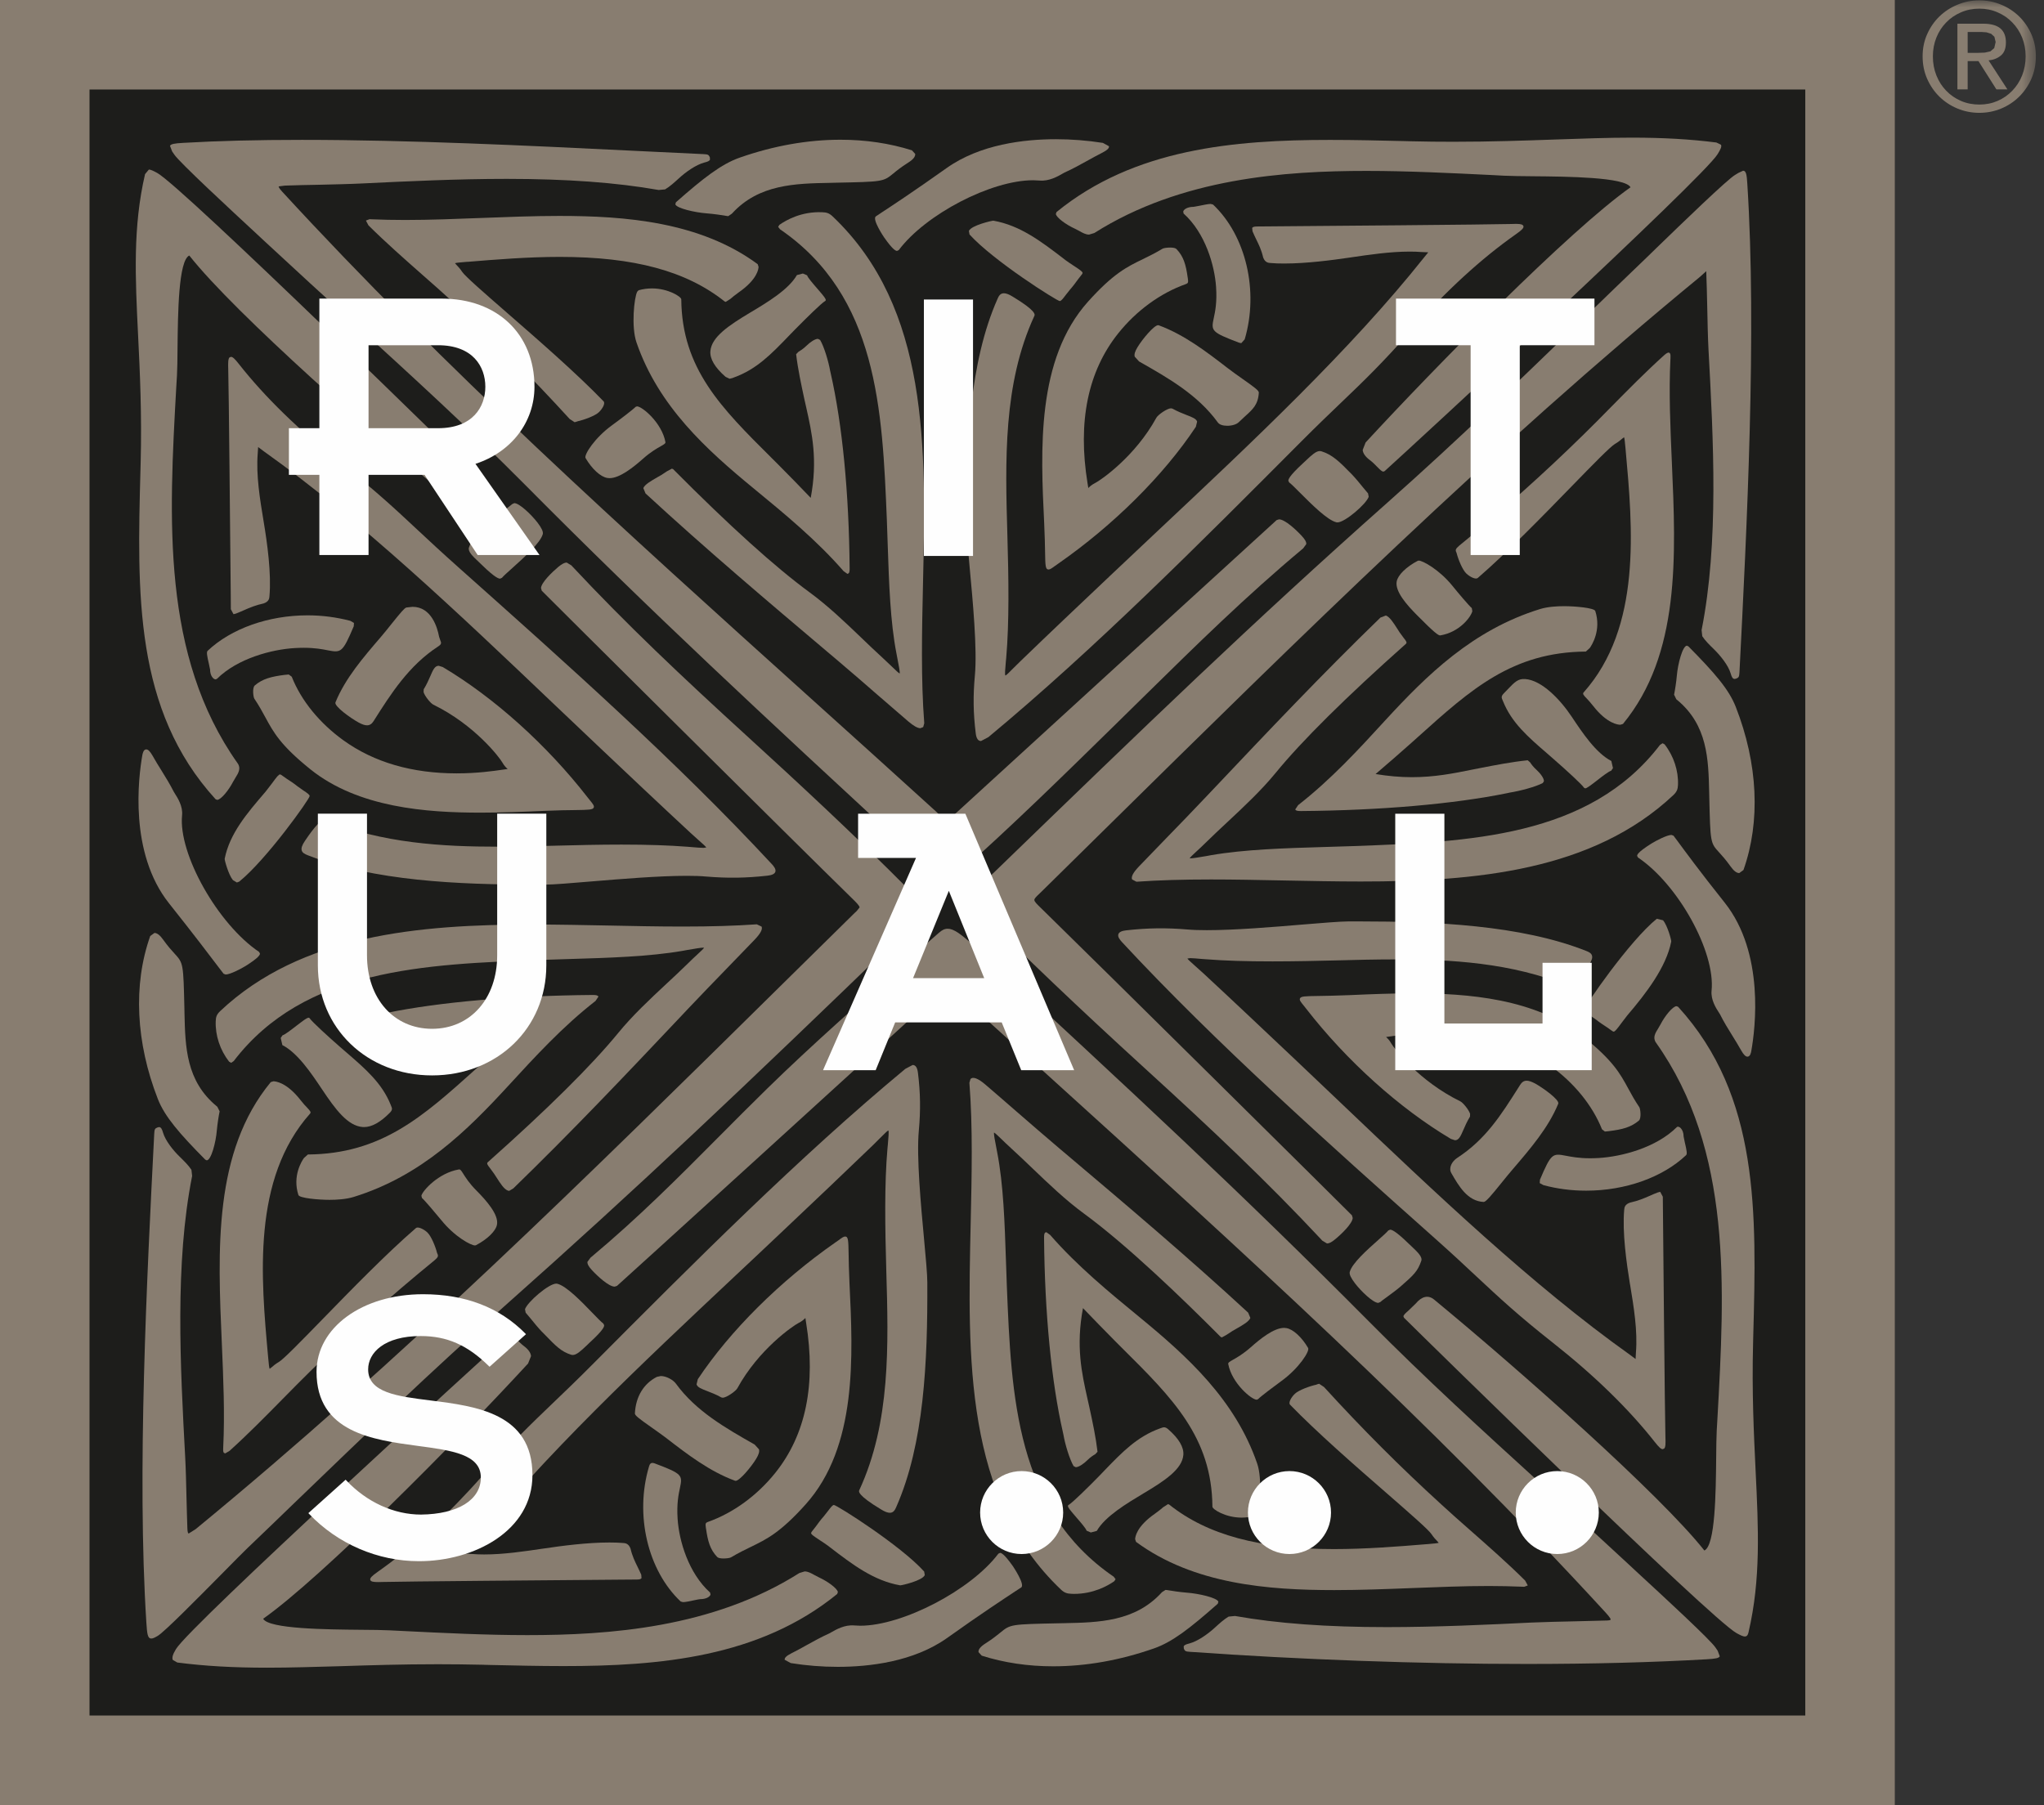
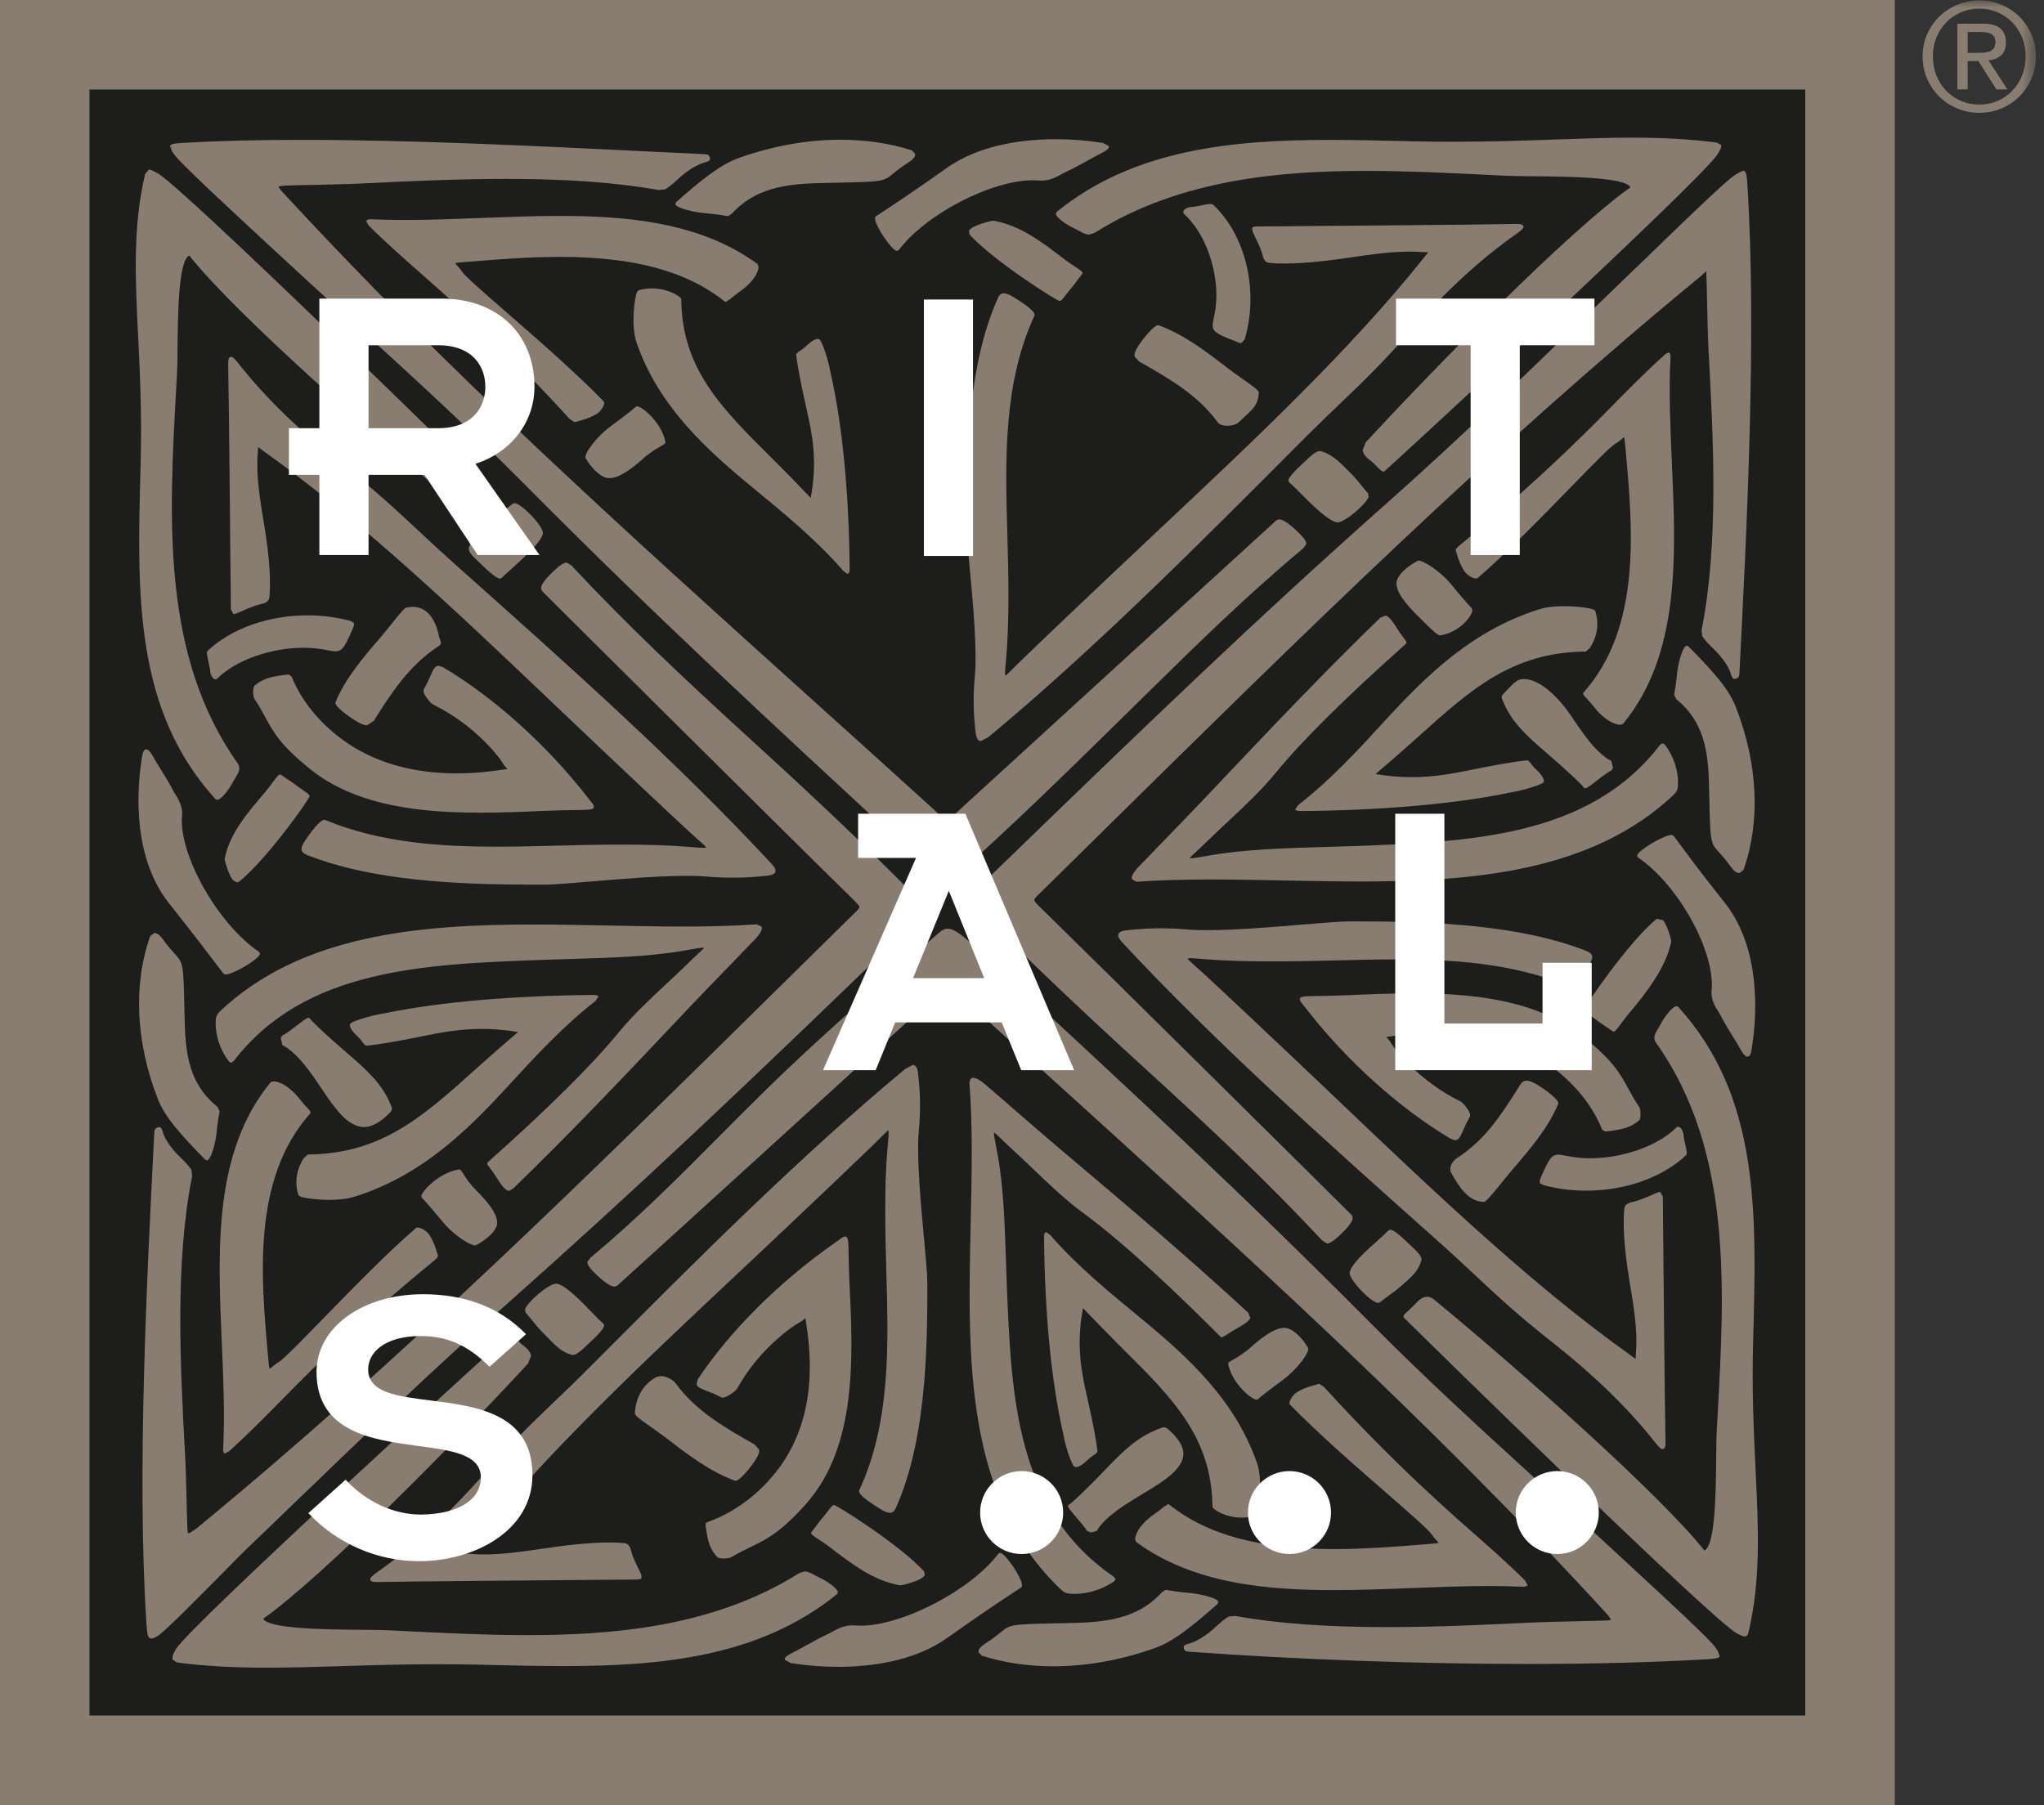
<svg xmlns="http://www.w3.org/2000/svg" xmlns:xlink="http://www.w3.org/1999/xlink" width="137px" height="121px" viewBox="0 0 137 121" version="1.1">
  <rect x="0" y="0" width="137" height="121" fill="#333333" stroke="none" />
  <title>Group 137</title>
  <defs>
    <polygon id="path-1" points="0 121 136.457 121 136.457 0.024 0 0.024" />
  </defs>
  <g id="Page-1" stroke="none" stroke-width="1" fill="none" fill-rule="evenodd">
    <g id="26_Rituals" transform="translate(-281, -138)">
      <g id="Group-137" transform="translate(281, 137.811)">
        <polygon id="Fill-1" fill="#887D70" points="0 121.189 127 121.189 127 0.189 0 0.189" />
        <polygon id="Fill-2" fill="#1D1D1B" points="6 115.189 121 115.189 121 6.189 6 6.189" />
        <g id="Group-136" transform="translate(0, 0.189)">
          <path d="M63.51,58.91 L63.51,58.91 C63.062,58.91 62.532,58.487 61.439,57.474 L61.183,57.242 C51.043,47.862 43.713,41.089 35.167,32.472 C31.336,28.613 27.587,25.196 23.619,21.576 C21.746,19.869 19.809,18.102 17.804,16.237 C17.673,16.113 17.48,15.937 17.241,15.713 C15.539,14.138 11.995,10.857 11.676,10.352 L11.537,10.15 L11.394,9.776 C11.455,9.658 11.655,9.611 12.295,9.576 C14.64,9.44 17.241,9.376 20.239,9.376 C27.447,9.376 35.367,9.76 42.356,10.102 C44.016,10.184 45.618,10.263 47.146,10.331 C47.452,10.344 47.502,10.373 47.578,10.544 L47.586,10.707 C47.549,10.786 47.449,10.836 47.215,10.894 C46.643,11.044 45.955,11.536 45.505,11.952 C45.22,12.212 44.896,12.509 44.577,12.696 L44.148,12.736 C41.324,12.236 37.991,11.991 33.968,11.991 C30.627,11.991 27.242,12.154 24.257,12.299 C23.4,12.341 22.357,12.362 21.351,12.386 C20.579,12.399 19.849,12.415 19.209,12.438 L19.077,12.444 L18.679,12.496 C18.677,12.507 18.666,12.578 18.9,12.833 C29.795,24.688 41.722,35.439 54.349,46.818 C57.102,49.299 59.945,51.858 62.74,54.402 C62.991,54.633 63.117,54.836 63.199,54.97 L63.325,55.125 C63.399,55.125 63.623,54.92 63.858,54.704 C67.601,51.271 85.459,34.957 85.567,34.865 L85.727,34.815 C86.12,34.815 86.863,35.507 87.242,35.915 C87.469,36.16 87.566,36.331 87.553,36.475 L87.343,36.762 L87.279,36.815 C83.475,40 80.24,43.183 76.809,46.555 C76.319,47.034 75.829,47.52 75.326,48.012 L74.662,48.665 C71.422,51.84 67.752,55.443 64.263,58.529 C64.002,58.76 63.776,58.91 63.51,58.91" id="Fill-3" fill="#887D70" />
-           <path d="M48.902,25.39 L48.902,25.39 L48.631,25.261 C47.914,24.635 47.572,24.054 47.614,23.541 C47.69,22.581 48.863,21.805 50.275,20.958 C51.421,20.274 52.851,19.419 53.413,18.44 L53.813,18.335 L54.098,18.456 C54.127,18.596 54.493,19.016 54.788,19.356 C55.238,19.877 55.36,20.032 55.344,20.121 L55.339,20.153 L55.302,20.182 C55.067,20.313 54.106,21.258 53.252,22.123 L52.854,22.533 C51.7,23.73 50.704,24.764 49.179,25.308 L49.1,25.34 L48.902,25.39 Z" id="Fill-5" fill="#887D70" />
          <path d="M40.856,32.053 L40.856,32.053 L40.705,32.04 C40.25,31.964 39.678,31.441 39.248,30.707 C39.125,30.494 39.868,29.341 41.027,28.502 C41.509,28.155 42.468,27.424 42.594,27.279 L42.692,27.24 C43.04,27.24 44.357,28.339 44.599,29.626 C44.62,29.723 44.518,29.783 44.294,29.91 C44.038,30.054 43.609,30.296 43.105,30.746 C42.471,31.306 41.548,32.053 40.856,32.053" id="Fill-7" fill="#887D70" />
          <path d="M56.797,38.47 L56.797,38.47 L56.539,38.284 C54.726,36.203 52.597,34.454 50.54,32.762 C47.362,30.153 44.138,27.246 42.66,22.953 C42.301,21.909 42.502,19.949 42.71,19.552 L42.802,19.458 C43.097,19.373 43.403,19.334 43.706,19.334 C44.778,19.334 45.661,19.886 45.663,20.065 C45.703,24.716 48.343,27.341 51.681,30.663 L52.123,31.103 C52.763,31.739 53.678,32.686 54.339,33.375 C54.821,30.811 54.423,29.035 54.039,27.317 C53.999,27.133 53.957,26.957 53.917,26.778 C53.704,25.784 53.48,24.753 53.361,23.745 L53.512,23.587 C53.633,23.514 53.83,23.395 54.057,23.174 C54.286,22.946 54.623,22.714 54.821,22.714 L54.969,22.79 C55.24,23.245 55.535,24.242 55.646,24.884 L55.683,25.045 C56.455,28.438 56.905,33.067 56.947,38.078 C56.95,38.284 56.931,38.384 56.881,38.434 L56.797,38.47 Z" id="Fill-9" fill="#887D70" />
          <path d="M38.512,28.303 L38.512,28.303 L38.182,28.087 C35.608,25.265 33.111,22.763 30.323,20.217 C29.696,19.641 29.051,19.07 28.366,18.47 C27.141,17.389 25.874,16.274 24.698,15.109 L24.525,14.785 L24.77,14.693 L24.949,14.701 C25.639,14.73 26.35,14.746 27.138,14.746 C28.832,14.746 30.568,14.677 32.247,14.612 C33.967,14.546 35.751,14.475 37.49,14.475 C41.897,14.475 46.919,14.861 50.784,17.708 L50.842,17.884 C50.842,18.015 50.771,18.726 49.511,19.601 C49.266,19.772 49.09,19.92 48.961,20.033 L48.642,20.238 L48.568,20.209 C46.01,18.171 42.501,17.221 37.526,17.221 C35.366,17.221 33.229,17.397 31.343,17.552 L31.285,17.552 C30.863,17.589 30.571,17.613 30.495,17.644 L30.605,17.768 C30.703,17.871 30.84,18.013 30.971,18.215 C31.166,18.512 32.399,19.588 33.959,20.948 C36.056,22.774 38.667,25.046 40.456,26.904 C40.583,27.038 40.39,27.395 40.137,27.635 C39.876,27.885 39.126,28.15 38.707,28.245 L38.633,28.271 L38.512,28.303 Z" id="Fill-11" fill="#887D70" />
-           <path d="M61.688,48.815 C61.499,48.815 61.235,48.662 60.877,48.36 C60.197,47.776 59.52,47.189 58.843,46.603 C57.894,45.777 56.914,44.924 55.966,44.125 L55.463,43.701 C51.469,40.324 47.337,36.831 43.267,33.077 L43.119,32.719 C43.225,32.475 43.594,32.264 44.06,31.993 L44.313,31.849 L44.711,31.588 L45.032,31.417 L45.114,31.446 C48.889,35.25 51.964,38.022 54.253,39.7 C55.492,40.608 56.63,41.697 57.728,42.749 C58.221,43.225 58.69,43.672 59.156,44.096 C59.425,44.343 59.644,44.551 59.818,44.722 C60.028,44.924 60.226,45.119 60.302,45.148 C60.326,45.048 60.244,44.627 60.134,44.062 L60.086,43.809 C59.67,41.681 59.586,39.085 59.501,36.575 C59.483,35.986 59.465,35.402 59.441,34.834 C59.138,27.469 58.827,19.851 52.283,15.371 L52.156,15.208 L52.24,15.072 C52.712,14.74 53.734,14.169 55.102,14.227 C55.391,14.235 55.573,14.28 55.816,14.514 C62.281,20.656 62.07,30.031 61.865,39.103 C61.794,42.27 61.72,45.545 61.949,48.483 L61.878,48.739 L61.688,48.815 Z" id="Fill-13" fill="#887D70" />
          <path d="M48.806,14.491 L48.721,14.478 C48.442,14.425 47.778,14.333 47.378,14.304 C46.59,14.246 45.354,13.967 45.265,13.696 L45.304,13.56 C47.125,11.952 48.35,10.995 49.588,10.564 C51.862,9.769 54.133,9.367 56.338,9.367 C58.022,9.367 59.631,9.606 61.123,10.077 L61.341,10.316 C61.362,10.493 61.207,10.692 60.87,10.903 C60.377,11.216 60.087,11.453 59.879,11.626 C59.194,12.184 59.194,12.184 55.922,12.25 L55.621,12.258 C53.285,12.302 50.866,12.355 49.08,14.296 L49.038,14.336 L48.806,14.491 Z" id="Fill-15" fill="#887D70" />
          <path d="M71.029,20.18 C70.845,20.18 66.558,17.466 64.983,15.717 L64.94,15.48 C65.106,15.104 66.479,14.793 66.579,14.793 C68.371,15.106 69.785,16.187 71.282,17.334 L71.414,17.437 C71.548,17.539 71.74,17.663 71.927,17.789 C72.425,18.113 72.56,18.213 72.562,18.305 L72.525,18.379 L72.257,18.723 C72.101,18.939 71.901,19.21 71.727,19.402 L71.451,19.749 C71.227,20.046 71.129,20.17 71.037,20.18 L71.029,20.18 Z" id="Fill-17" fill="#887D70" />
          <path d="M83.197,23.004 L83.047,22.972 C81.195,22.267 81.166,22.186 81.353,21.323 C81.443,20.905 81.58,20.273 81.508,19.237 C81.411,17.782 80.781,15.615 79.33,14.313 L79.306,14.171 C79.359,14.023 79.598,13.868 79.991,13.866 L80.389,13.795 C80.665,13.739 80.976,13.671 81.15,13.671 L81.306,13.713 C83.511,15.796 84.385,19.51 83.426,22.749 L83.197,23.004 Z" id="Fill-19" fill="#887D70" />
          <path d="M82.257,28.542 C81.959,28.542 81.727,28.463 81.627,28.321 C80.276,26.458 78.279,25.327 76.347,24.231 L76.055,23.91 C76.013,23.749 76.071,23.554 76.245,23.27 C76.587,22.705 77.359,21.8 77.62,21.8 L77.662,21.805 C79.364,22.431 80.845,23.565 82.273,24.667 C82.578,24.904 82.929,25.149 83.266,25.388 C84.091,25.967 84.38,26.185 84.373,26.319 C84.33,27.116 83.969,27.44 83.466,27.892 L83.034,28.297 C82.887,28.447 82.578,28.542 82.257,28.542" id="Fill-21" fill="#887D70" />
-           <path d="M70.279,38.177 L70.279,38.177 C70.065,38.177 70.063,37.904 70.047,37.015 C70.039,36.546 70.026,35.907 69.986,35.052 C69.749,30.165 69.457,24.089 72.927,20.219 C74.626,18.328 75.54,17.886 76.602,17.371 C77.01,17.173 77.429,16.968 77.927,16.668 C78.004,16.626 78.241,16.595 78.425,16.595 C78.646,16.595 78.789,16.629 78.855,16.697 C79.331,17.192 79.484,17.741 79.603,18.586 L79.611,18.628 C79.648,18.92 79.658,18.978 79.474,19.046 C77.777,19.649 76.17,20.819 74.953,22.342 C72.916,24.886 72.223,28.268 72.892,32.39 L72.935,32.651 L72.942,32.717 L72.958,32.701 C73.035,32.624 73.169,32.496 73.401,32.38 C73.764,32.198 76.072,30.623 77.506,28.003 C77.606,27.813 78.225,27.372 78.486,27.372 L78.578,27.39 C78.928,27.587 79.26,27.711 79.526,27.819 C79.919,27.969 80.177,28.071 80.238,28.261 L80.153,28.61 C77.996,31.864 74.634,35.202 70.938,37.778 L70.711,37.938 C70.505,38.088 70.382,38.177 70.279,38.177" id="Fill-23" fill="#887D70" />
          <path d="M89.64,35.02 L89.64,35.02 L89.574,35.012 C88.963,34.868 87.904,33.802 87.126,33.024 C86.813,32.708 86.539,32.435 86.412,32.345 L86.355,32.237 C86.349,32.164 86.339,31.969 87.34,31.048 L87.551,30.851 C87.901,30.52 88.204,30.236 88.462,30.236 L88.557,30.249 C89.297,30.475 89.772,30.94 90.62,31.811 C90.857,32.058 91.144,32.408 91.373,32.692 L91.695,33.076 L91.737,33.303 C91.574,33.787 90.146,35.02 89.64,35.02" id="Fill-25" fill="#887D70" />
          <path d="M60.13,16.818 C60.064,16.818 59.893,16.818 59.261,15.918 C59.253,15.908 58.439,14.706 58.702,14.506 C58.739,14.477 58.853,14.403 59.061,14.266 C59.698,13.848 61.195,12.867 63.442,11.27 C65.695,9.666 68.667,9.332 70.769,9.332 C71.82,9.332 72.882,9.416 73.923,9.579 L74.331,9.805 C74.349,9.934 74.212,10.066 73.901,10.226 C73.512,10.423 73.166,10.615 72.829,10.802 C72.344,11.07 71.886,11.326 71.343,11.57 L71.206,11.647 C70.901,11.823 70.311,12.162 69.673,12.102 L69.241,12.083 C66.424,12.083 62.051,14.358 60.241,16.763 L60.13,16.818 Z" id="Fill-27" fill="#887D70" />
          <path d="M65.753,49.675 C65.561,49.675 65.442,49.507 65.4,49.162 C65.231,47.802 65.216,46.642 65.342,45.28 C65.505,43.52 65.205,40.314 64.986,37.972 C64.873,36.72 64.77,35.639 64.768,35.095 C64.749,29.776 64.986,24.268 66.857,20.041 C66.926,19.88 67.023,19.659 67.284,19.659 C67.434,19.659 67.618,19.725 67.869,19.88 C69.478,20.851 69.365,21.093 69.331,21.172 C67.226,25.728 67.376,30.904 67.521,35.91 C67.605,38.751 67.65,41.71 67.442,44.099 L67.418,44.346 C67.373,44.838 67.339,45.23 67.387,45.282 C67.439,45.28 67.669,45.048 67.908,44.804 C68.053,44.662 68.222,44.488 68.427,44.293 C70.351,42.434 72.377,40.516 74.337,38.662 L74.389,38.612 C75.456,37.599 76.537,36.584 77.619,35.566 C83.974,29.594 90.542,23.426 95.435,17.276 L95.645,17.018 L95.732,16.916 L95.588,16.908 L95.277,16.895 C95.024,16.874 94.758,16.866 94.484,16.866 C93.169,16.866 91.786,17.071 90.45,17.268 C89.288,17.439 87.57,17.665 86.079,17.665 C85.75,17.665 85.439,17.658 85.16,17.631 C85.025,17.623 84.791,17.608 84.664,17.258 C84.546,16.747 84.367,16.387 84.193,16.035 C84.111,15.864 84.029,15.69 83.95,15.503 L83.927,15.277 C83.972,15.211 84.066,15.185 84.251,15.182 C87.952,15.156 100.116,15.053 101.218,15.017 C101.766,14.998 102.056,14.998 102.108,15.156 C102.145,15.274 102.019,15.411 101.613,15.695 C99.273,17.339 96.907,19.509 94.578,22.153 C92.639,24.357 91.37,25.573 89.899,26.98 C89.138,27.708 88.276,28.534 87.231,29.581 C80.42,36.42 73.378,43.494 66.246,49.415 L65.753,49.675 Z" id="Fill-29" fill="#887D70" />
          <path d="M92.726,31.614 L92.726,31.614 C92.623,31.614 92.51,31.501 92.299,31.288 C92.154,31.138 91.991,30.972 91.809,30.838 C91.514,30.615 91.353,30.388 91.335,30.162 L91.53,29.662 C96.204,24.591 105.14,15.487 109.287,12.554 C108.911,11.87 105.048,11.836 102.719,11.815 C101.945,11.807 101.275,11.802 100.804,11.778 L100.021,11.736 C97.252,11.602 94.389,11.457 91.588,11.457 C86.155,11.457 79.168,11.931 73.346,15.621 L72.995,15.726 C72.766,15.726 72.555,15.605 72.332,15.479 L72.042,15.329 C71.465,15.069 70.798,14.585 70.769,14.34 L70.814,14.214 C76.02,9.966 82.707,9.379 89.154,9.379 C90.798,9.379 92.494,9.419 94.133,9.458 L94.623,9.471 C95.553,9.495 96.467,9.503 97.416,9.503 C99.971,9.503 102.171,9.424 104.303,9.35 C106.078,9.29 107.754,9.227 109.377,9.227 C111.503,9.227 113.302,9.332 115.041,9.553 L115.35,9.703 C115.41,9.829 115.326,10.005 115.126,10.331 C114.151,11.933 94.623,29.946 92.808,31.58 L92.726,31.614 Z" id="Fill-31" fill="#887D70" />
          <path d="M10.143,109.839 C9.89,109.839 9.861,109.526 9.809,108.758 C9.174,98.799 9.846,85.615 10.338,75.99 C10.354,75.698 10.38,75.646 10.562,75.577 L10.66,75.554 C10.794,75.554 10.86,75.696 10.926,75.922 C11.084,76.466 11.605,77.116 12.043,77.54 C12.351,77.842 12.641,78.126 12.831,78.418 L12.878,78.829 C11.713,84.694 12.085,91.591 12.412,97.673 C12.456,98.486 12.478,99.475 12.501,100.432 C12.52,101.164 12.536,101.85 12.559,102.45 C12.567,102.695 12.599,102.797 12.651,102.797 L13.115,102.505 C26.82,91.242 39.287,78.944 52.482,65.929 C54.073,64.359 55.669,62.783 57.269,61.213 L57.424,61.068 L57.614,60.831 C57.614,60.721 57.403,60.505 57.053,60.166 C53.646,56.843 36.458,39.761 36.313,39.601 L36.26,39.419 C36.289,39.041 37.003,38.354 37.419,38.004 C37.662,37.804 37.841,37.71 37.983,37.71 L38.305,37.907 L38.36,37.97 C42.017,41.879 45.605,45.27 50.216,49.478 C53.288,52.282 57.292,55.981 61.01,59.734 C61.442,60.174 61.705,60.466 61.7,60.842 C61.697,61.268 61.334,61.775 60.364,62.717 C49.828,72.91 42.823,79.557 33.768,87.598 C28.794,92.018 24.584,96.074 19.712,100.769 C18.695,101.753 17.655,102.758 16.577,103.786 C16.277,104.076 15.655,104.704 14.941,105.43 C13.178,107.211 10.992,109.426 10.557,109.67 C10.362,109.784 10.243,109.839 10.143,109.839" id="Fill-33" fill="#887D70" />
          <path d="M24.405,75.553 L24.405,75.553 L24.318,75.551 C23.303,75.48 22.481,74.367 21.588,73.028 C20.861,71.944 19.96,70.59 18.925,70.058 L18.814,69.577 L18.938,69.401 C19.085,69.369 19.531,69.024 19.889,68.746 C20.534,68.246 20.693,68.154 20.756,68.262 C20.914,68.501 22.07,69.553 22.811,70.198 L23.248,70.576 C24.513,71.671 25.606,72.618 26.186,74.059 L26.215,74.135 C26.286,74.293 26.32,74.396 26.133,74.588 C25.506,75.227 24.924,75.553 24.405,75.553" id="Fill-35" fill="#887D70" />
          <path d="M31.832,83.488 C31.569,83.488 30.478,82.912 29.575,81.789 C29.219,81.352 28.434,80.429 28.281,80.305 L28.244,80.153 C28.326,79.819 29.382,78.63 30.76,78.393 L30.781,78.393 C30.868,78.393 30.926,78.488 31.053,78.688 C31.205,78.93 31.461,79.337 31.938,79.813 C32.589,80.471 33.44,81.421 33.31,82.097 C33.226,82.528 32.67,83.07 31.898,83.475 L31.832,83.488 Z" id="Fill-37" fill="#887D70" />
          <path d="M22.088,80.431 L22.088,80.431 C21.376,80.431 20.072,80.323 20.001,80.108 C19.585,78.822 20.236,77.817 20.37,77.63 L20.636,77.391 C25.566,77.351 28.345,74.85 31.865,71.685 L32.326,71.275 C33.029,70.638 34.036,69.768 34.726,69.181 C33.886,69.039 33.082,68.973 32.286,68.973 C30.777,68.973 29.523,69.22 28.308,69.462 C28.121,69.505 27.929,69.539 27.742,69.578 C26.748,69.773 25.618,69.989 24.533,70.104 L24.372,69.965 C24.293,69.852 24.169,69.662 23.932,69.447 C23.674,69.213 23.424,68.876 23.447,68.689 L23.524,68.573 C24.008,68.321 25.06,68.039 25.739,67.934 L25.897,67.903 C29.478,67.169 34.381,66.743 39.705,66.698 L39.732,66.698 C39.945,66.698 40.074,66.719 40.109,66.811 L39.916,67.098 C37.711,68.815 35.864,70.833 34.073,72.782 C31.309,75.789 28.232,78.843 23.69,80.242 C23.186,80.397 22.541,80.431 22.088,80.431" id="Fill-39" fill="#887D70" />
          <path d="M15.096,97.429 L15.096,97.429 L15.007,97.392 C14.946,97.326 14.954,97.203 14.962,97.016 C15.072,94.78 14.97,92.402 14.87,90.101 C14.59,83.761 14.303,77.206 18.147,72.54 L18.323,72.485 C18.46,72.485 19.209,72.545 20.141,73.742 C20.321,73.976 20.479,74.142 20.597,74.263 C20.771,74.452 20.869,74.555 20.784,74.649 C16.888,79.026 17.488,85.645 17.97,90.958 L17.976,91.016 C18.01,91.408 18.039,91.692 18.073,91.76 L18.21,91.653 C18.318,91.56 18.468,91.429 18.682,91.305 C19.001,91.121 20.141,89.948 21.585,88.467 C23.516,86.484 25.919,84.014 27.882,82.32 C28,82.217 28.375,82.367 28.646,82.62 C28.909,82.872 29.194,83.582 29.291,83.982 L29.318,84.048 C29.386,84.185 29.373,84.279 29.123,84.485 C26.146,86.918 23.498,89.282 20.792,91.926 C20.184,92.523 19.585,93.133 18.948,93.778 C17.804,94.941 16.619,96.145 15.386,97.258 L15.096,97.429 Z" id="Fill-41" fill="#887D70" />
          <path d="M34.129,79.83 L34.129,79.83 L34.034,79.809 C33.776,79.707 33.552,79.354 33.267,78.912 L33.117,78.681 L32.84,78.302 C32.69,78.11 32.598,77.994 32.693,77.91 C36.713,74.335 39.651,71.421 41.429,69.253 C42.391,68.075 43.545,66.996 44.662,65.955 C45.163,65.489 45.634,65.05 46.082,64.611 C46.338,64.353 46.562,64.148 46.741,63.982 C46.949,63.787 47.146,63.608 47.191,63.535 L47.131,63.527 C46.959,63.527 46.591,63.593 46.037,63.687 L45.769,63.737 C43.516,64.129 40.768,64.211 38.11,64.29 C37.488,64.308 36.874,64.326 36.271,64.348 C28.472,64.637 20.405,64.929 15.665,71.129 L15.492,71.247 L15.355,71.168 C14.749,70.392 14.422,69.403 14.459,68.454 C14.469,68.175 14.519,68.004 14.767,67.77 C20.173,62.677 28.03,61.975 35.71,61.975 C37.401,61.975 39.124,62.012 40.789,62.043 C42.336,62.075 44.09,62.112 45.747,62.112 C47.702,62.112 49.283,62.062 50.724,61.962 L51.046,62.114 C51.125,62.293 50.972,62.58 50.582,62.99 C49.973,63.624 49.357,64.258 48.743,64.892 C47.863,65.8 46.957,66.736 46.098,67.643 L45.682,68.085 C42.096,71.881 38.386,75.803 34.403,79.667 L34.129,79.83 Z" id="Fill-43" fill="#887D70" />
          <path d="M13.855,77.783 L13.855,77.783 L13.757,77.736 C12.053,76.015 11.044,74.858 10.582,73.677 C9.099,69.881 8.915,65.999 10.069,62.747 L10.351,62.54 C10.527,62.54 10.725,62.69 10.933,62.987 C11.265,63.45 11.512,63.721 11.697,63.921 C12.29,64.57 12.29,64.57 12.361,67.666 L12.366,67.961 C12.419,70.173 12.469,72.464 14.524,74.156 L14.566,74.19 L14.721,74.5 C14.661,74.766 14.566,75.392 14.534,75.771 C14.469,76.581 14.152,77.783 13.855,77.783" id="Fill-45" fill="#887D70" />
          <path d="M15.876,59.157 L15.876,59.157 L15.612,58.999 C15.317,58.644 15.046,57.655 15.059,57.568 C15.394,55.876 16.547,54.53 17.767,53.109 L17.857,52.996 L18.228,52.515 C18.555,52.068 18.679,51.912 18.776,51.912 L18.848,51.944 L19.203,52.194 C19.438,52.344 19.722,52.533 19.928,52.702 L20.294,52.962 C20.613,53.172 20.744,53.27 20.755,53.359 C20.776,53.533 17.865,57.62 16.031,59.101 L15.876,59.157 Z" id="Fill-47" fill="#887D70" />
          <path d="M14.454,45.542 C14.301,45.542 14.083,45.305 14.08,44.879 L14.001,44.5 C13.867,43.927 13.835,43.709 13.917,43.627 C15.487,42.141 17.99,41.249 20.614,41.249 C21.591,41.249 22.553,41.375 23.478,41.617 L23.726,41.759 L23.71,41.983 C22.959,43.753 22.867,43.764 21.971,43.593 C21.605,43.519 21.107,43.425 20.348,43.425 C20.161,43.425 19.963,43.432 19.76,43.443 C18.217,43.532 15.922,44.135 14.539,45.508 L14.454,45.542 Z" id="Fill-49" fill="#887D70" />
-           <path d="M24.598,48.622 L24.598,48.622 C24.453,48.622 24.274,48.564 24.036,48.433 C23.509,48.146 22.377,47.338 22.485,47.081 C23.146,45.465 24.353,44.066 25.517,42.711 C25.762,42.425 26.023,42.101 26.271,41.788 C26.861,41.054 27.114,40.754 27.237,40.725 L27.651,40.678 C28.918,40.678 29.319,42.08 29.429,42.68 L29.514,42.932 C29.59,43.098 29.595,43.188 29.371,43.332 C27.401,44.613 26.202,46.505 25.043,48.335 C24.919,48.533 24.779,48.622 24.598,48.622" id="Fill-51" fill="#887D70" />
+           <path d="M24.598,48.622 L24.598,48.622 C24.453,48.622 24.274,48.564 24.036,48.433 C23.509,48.146 22.377,47.338 22.485,47.081 C23.146,45.465 24.353,44.066 25.517,42.711 C25.762,42.425 26.023,42.101 26.271,41.788 C26.861,41.054 27.114,40.754 27.237,40.725 L27.651,40.678 C28.918,40.678 29.319,42.08 29.429,42.68 L29.514,42.932 C29.59,43.098 29.595,43.188 29.371,43.332 C27.401,44.613 26.202,46.505 25.043,48.335 " id="Fill-51" fill="#887D70" />
          <path d="M32.216,54.476 L32.216,54.476 C28.586,54.476 24.012,54.148 20.806,51.572 C18.806,49.965 18.334,49.097 17.789,48.092 C17.581,47.708 17.365,47.308 17.049,46.838 C16.975,46.73 16.898,46.104 17.078,45.948 C17.597,45.504 18.181,45.354 19.072,45.241 L19.111,45.238 L19.354,45.215 L19.554,45.364 C20.189,46.972 21.43,48.489 23.042,49.644 C25.082,51.107 27.627,51.843 30.609,51.843 C31.987,51.843 33.091,51.683 33.686,51.596 L33.963,51.559 L34.026,51.551 L34.021,51.546 C33.936,51.47 33.802,51.346 33.678,51.125 C33.486,50.778 31.816,48.592 29.044,47.237 C28.862,47.151 28.47,46.664 28.391,46.398 L28.399,46.209 C28.601,45.88 28.736,45.567 28.846,45.317 C29.026,44.899 29.144,44.631 29.405,44.631 L29.679,44.717 C33.12,46.761 36.658,49.944 39.38,53.448 L39.551,53.661 C39.748,53.906 39.846,54.024 39.793,54.14 C39.727,54.284 39.459,54.29 38.579,54.303 C38.086,54.308 37.409,54.316 36.5,54.355 C35.048,54.421 33.631,54.476 32.216,54.476" id="Fill-53" fill="#887D70" />
          <path d="M33.523,38.789 L33.523,38.789 C33.452,38.789 33.238,38.789 32.285,37.858 L32.079,37.66 C31.681,37.287 31.341,36.966 31.434,36.698 C31.673,35.998 31.908,35.777 32.848,34.956 C33.093,34.743 33.502,34.436 33.828,34.186 C34.066,34.007 34.305,33.82 34.337,33.788 L34.471,33.728 C34.809,33.728 35.604,34.486 36.023,35.027 C36.3,35.388 36.421,35.648 36.381,35.801 C36.226,36.385 35.138,37.361 34.345,38.073 C34.018,38.363 33.739,38.618 33.644,38.734 L33.523,38.789 Z" id="Fill-55" fill="#887D70" />
          <path d="M15.123,65.327 L15.123,65.327 L14.986,65.274 C14.955,65.237 14.847,65.095 14.649,64.835 C14.104,64.114 12.968,62.615 11.332,60.558 C8.637,57.17 9.28,52.098 9.54,50.623 C9.559,50.528 9.612,50.236 9.801,50.236 C9.925,50.236 10.057,50.365 10.215,50.641 C10.423,51.012 10.626,51.338 10.824,51.654 C11.108,52.114 11.379,52.551 11.64,53.061 L11.719,53.195 C11.896,53.469 12.267,54.045 12.204,54.653 C11.943,57.238 14.596,61.947 17.365,63.812 L17.423,63.922 C17.423,63.983 17.421,64.148 16.475,64.746 C16.161,64.943 15.418,65.327 15.123,65.327" id="Fill-57" fill="#887D70" />
          <path d="M35.806,59.301 C30.769,59.301 25.023,59.066 20.612,57.325 C20.439,57.254 20.273,57.175 20.225,57.017 C20.175,56.857 20.244,56.657 20.446,56.357 C21.129,55.342 21.582,54.881 21.803,54.971 C25.608,56.544 29.765,56.757 33.33,56.757 C34.692,56.757 36.072,56.723 37.408,56.686 C38.678,56.652 40.174,56.617 41.658,56.617 C43.415,56.617 44.861,56.667 46.079,56.762 L46.334,56.783 C46.706,56.815 46.974,56.836 47.146,56.836 L47.338,56.812 C47.327,56.765 47.085,56.549 46.829,56.325 C46.677,56.191 46.495,56.028 46.287,55.836 C44.24,53.94 42.042,51.859 40.275,50.189 C39.205,49.179 38.13,48.158 37.055,47.132 C30.735,41.114 24.198,34.89 17.685,30.255 L17.419,30.055 L17.301,29.969 L17.293,30.105 L17.274,30.4 C17.158,31.857 17.419,33.441 17.672,34.969 C17.907,36.379 18.199,38.436 18.059,39.983 C18.049,40.106 18.028,40.335 17.662,40.453 C17.124,40.569 16.74,40.735 16.368,40.898 C16.189,40.977 16.004,41.058 15.804,41.135 L15.651,41.172 L15.472,40.84 L15.467,39.988 C15.433,36.474 15.333,25.778 15.298,24.768 C15.283,24.297 15.291,24.058 15.38,23.961 L15.48,23.921 C15.596,23.921 15.736,24.05 16.004,24.392 C17.746,26.609 20.046,28.851 22.844,31.055 C25.178,32.896 26.467,34.101 27.958,35.495 C28.727,36.213 29.599,37.026 30.706,38.012 C37.94,44.454 45.415,51.117 51.701,57.893 C51.877,58.077 52.028,58.275 51.964,58.451 C51.912,58.585 51.74,58.667 51.437,58.701 C49.97,58.864 48.784,58.877 47.327,58.759 C46.969,58.724 46.537,58.711 46.039,58.711 C44.158,58.711 41.631,58.922 39.603,59.09 C38.275,59.201 37.124,59.298 36.547,59.301 L35.806,59.301 Z" id="Fill-59" fill="#887D70" />
          <path d="M14.552,53.619 L14.447,53.574 C8.985,47.584 9.193,39.764 9.415,31.489 L9.428,31.015 C9.512,27.756 9.378,24.957 9.256,22.487 C9.064,18.581 8.901,15.204 9.723,11.671 L9.978,11.366 C10.097,11.366 10.266,11.445 10.534,11.592 C12.231,12.521 31.203,31.12 32.823,32.733 L32.86,32.82 C32.855,32.917 32.741,33.02 32.51,33.222 L32.035,33.685 C31.782,33.985 31.527,34.14 31.274,34.14 L30.802,33.951 C25.433,29.524 15.793,21.062 12.687,17.129 C11.96,17.466 11.923,21.004 11.899,23.355 C11.894,24.087 11.886,24.721 11.862,25.162 L11.817,25.904 C11.322,34.771 10.811,43.941 15.927,51.167 C16.172,51.509 15.972,51.83 15.78,52.138 L15.619,52.411 C15.332,52.969 14.808,53.619 14.552,53.619" id="Fill-61" fill="#887D70" />
          <path d="M102.329,111.544 C95.166,111.544 87.159,111.255 79.78,110.732 C79.466,110.713 79.424,110.687 79.348,110.521 L79.337,110.361 C79.376,110.282 79.477,110.229 79.714,110.171 C80.285,110.021 80.97,109.527 81.421,109.114 C81.724,108.838 82.037,108.551 82.348,108.369 L82.778,108.327 C85.605,108.83 88.935,109.074 92.955,109.074 C96.304,109.074 99.834,108.906 102.672,108.767 C103.523,108.73 104.563,108.706 105.567,108.685 C106.344,108.667 107.077,108.651 107.717,108.63 C107.923,108.622 107.949,108.583 107.952,108.572 C107.983,108.496 107.707,108.196 107.504,107.975 C95.861,95.301 83.265,83.888 69.931,71.806 C68.003,70.057 66.064,68.303 64.119,66.532 C63.922,66.351 63.801,66.206 63.722,66.106 L63.59,65.972 L63.3,66.211 L63.002,66.488 C59.293,69.894 41.485,86.098 41.354,86.2 L41.198,86.25 C40.806,86.25 40.06,85.558 39.683,85.153 C39.454,84.909 39.362,84.735 39.372,84.59 L39.581,84.306 L39.644,84.254 C42.808,81.607 45.437,78.964 48.222,76.162 C49.247,75.131 50.306,74.066 51.405,72.99 C54.348,70.105 57.999,66.882 61.221,64.036 C61.798,63.528 62.367,63.026 62.921,62.537 C63.142,62.339 63.321,62.258 63.521,62.258 C63.917,62.258 64.396,62.581 65.489,63.594 L65.674,63.763 C75.843,73.166 83.191,79.961 91.759,88.591 C95.593,92.455 99.342,95.878 103.315,99.494 C105.185,101.202 107.119,102.967 109.121,104.829 C109.274,104.971 109.503,105.184 109.785,105.447 C111.495,107.023 114.678,109.958 114.991,110.455 L115.128,110.658 L115.268,111.029 C115.213,111.152 115.01,111.195 114.372,111.231 C110.773,111.439 106.721,111.544 102.329,111.544" id="Fill-63" fill="#887D70" />
          <path d="M73.113,102.731 L72.826,102.607 C72.797,102.473 72.433,102.05 72.138,101.713 C71.68,101.182 71.566,101.034 71.582,100.945 L71.588,100.913 L71.624,100.884 C71.893,100.729 73.039,99.593 73.674,98.943 L74.069,98.53 C75.226,97.336 76.222,96.302 77.745,95.755 L77.826,95.726 C77.987,95.663 78.108,95.644 78.293,95.805 C79.012,96.431 79.354,97.012 79.315,97.528 C79.236,98.491 78.063,99.264 76.649,100.106 C75.503,100.795 74.072,101.65 73.513,102.623 L73.113,102.731 Z" id="Fill-65" fill="#887D70" />
          <path d="M84.233,93.83 L84.233,93.83 C83.885,93.83 82.568,92.728 82.323,91.439 C82.307,91.342 82.41,91.284 82.634,91.155 C82.889,91.013 83.316,90.771 83.822,90.324 C84.454,89.761 85.376,89.014 86.069,89.014 L86.222,89.03 C86.67,89.103 87.255,89.637 87.676,90.361 C87.803,90.571 87.055,91.729 85.898,92.568 C85.437,92.902 84.459,93.638 84.33,93.788 L84.233,93.83 Z" id="Fill-67" fill="#887D70" />
          <path d="M83.22,101.734 L83.22,101.734 C82.143,101.734 81.263,101.179 81.263,101 C81.226,96.35 78.586,93.724 75.243,90.402 L74.803,89.963 C74.142,89.3 73.219,88.348 72.587,87.69 C72.105,90.258 72.503,92.033 72.885,93.751 C72.927,93.93 72.966,94.109 73.006,94.29 C73.243,95.374 73.449,96.352 73.562,97.318 L73.412,97.481 C73.293,97.549 73.093,97.67 72.869,97.894 C72.64,98.123 72.303,98.354 72.102,98.354 L71.957,98.278 C71.689,97.82 71.388,96.823 71.278,96.181 L71.246,96.031 C70.471,92.643 70.021,88.014 69.979,82.99 C69.976,82.782 69.995,82.685 70.045,82.632 L70.129,82.598 L70.385,82.782 C72.202,84.868 74.329,86.614 76.386,88.303 C79.564,90.915 82.788,93.822 84.264,98.112 C84.625,99.159 84.422,101.119 84.216,101.513 L84.124,101.603 C83.829,101.689 83.526,101.734 83.22,101.734" id="Fill-69" fill="#887D70" />
          <path d="M89.428,106.592 C85.028,106.592 80.006,106.208 76.144,103.359 L76.083,103.183 C76.086,103.046 76.157,102.341 77.414,101.468 C77.659,101.294 77.835,101.147 77.964,101.036 L78.283,100.831 L78.36,100.855 C80.918,102.896 84.427,103.843 89.401,103.843 C91.559,103.843 93.698,103.672 95.582,103.517 L95.64,103.514 C96.064,103.475 96.351,103.454 96.43,103.422 L96.322,103.298 C96.222,103.196 96.085,103.054 95.953,102.851 C95.759,102.551 94.523,101.476 92.958,100.11 C90.863,98.288 88.258,96.015 86.466,94.163 C86.342,94.034 86.537,93.674 86.79,93.432 C87.051,93.182 87.799,92.914 88.221,92.824 L88.292,92.795 L88.416,92.761 L88.743,92.979 C91.317,95.799 93.814,98.303 96.602,100.847 C97.226,101.423 97.874,101.994 98.556,102.594 C99.782,103.675 101.051,104.79 102.224,105.955 L102.4,106.281 L102.158,106.371 L101.974,106.363 C101.286,106.337 100.58,106.318 99.792,106.318 C98.106,106.318 96.367,106.389 94.684,106.455 C92.955,106.523 91.172,106.592 89.428,106.592" id="Fill-71" fill="#887D70" />
          <path d="M71.992,106.846 L71.824,106.841 C71.534,106.83 71.352,106.786 71.107,106.554 C64.647,100.415 64.855,91.037 65.061,81.968 C65.132,78.803 65.208,75.533 64.974,72.582 L65.048,72.33 C65.206,72.159 65.551,72.28 66.049,72.708 C66.736,73.295 67.421,73.892 68.104,74.487 C69.047,75.305 70.019,76.146 70.96,76.946 L71.471,77.377 C75.462,80.752 79.591,84.24 83.659,87.994 L83.806,88.349 C83.701,88.594 83.332,88.807 82.866,89.072 L82.613,89.217 L82.215,89.477 L81.896,89.654 L81.812,89.617 C79.224,87.013 75.533,83.464 72.67,81.365 C71.431,80.458 70.296,79.369 69.194,78.314 C68.702,77.843 68.235,77.396 67.769,76.972 C67.503,76.73 67.284,76.517 67.108,76.346 C66.897,76.144 66.697,75.949 66.626,75.92 C66.599,76.02 66.681,76.438 66.792,77.009 L66.839,77.259 C67.255,79.387 67.34,81.983 67.424,84.493 C67.442,85.082 67.464,85.663 67.485,86.234 C67.785,93.599 68.098,101.214 74.646,105.694 L74.772,105.862 L74.685,105.997 C74.232,106.312 73.281,106.846 71.992,106.846" id="Fill-73" fill="#887D70" />
          <path d="M70.589,111.701 L70.589,111.701 C68.903,111.701 67.293,111.462 65.802,110.988 L65.586,110.752 C65.562,110.573 65.72,110.378 66.057,110.165 C66.545,109.852 66.835,109.615 67.048,109.442 C67.728,108.884 67.728,108.884 71,108.816 L71.306,108.81 C73.645,108.763 76.061,108.71 77.845,106.772 L77.882,106.732 L78.119,106.58 L78.206,106.588 C78.493,106.643 79.154,106.735 79.547,106.764 C80.337,106.822 81.57,107.101 81.662,107.371 L81.623,107.506 C79.757,109.152 78.585,110.07 77.339,110.504 C75.063,111.299 72.794,111.701 70.589,111.701" id="Fill-75" fill="#887D70" />
          <path d="M60.348,106.273 L60.348,106.273 L60.332,106.273 C58.548,105.96 57.128,104.871 55.626,103.719 L55.511,103.63 C55.374,103.527 55.181,103.398 54.994,103.277 C54.499,102.951 54.364,102.854 54.364,102.762 L54.399,102.688 L54.667,102.346 C54.826,102.128 55.023,101.857 55.197,101.667 L55.474,101.318 C55.698,101.02 55.798,100.897 55.89,100.886 C56.082,100.886 60.366,103.598 61.942,105.347 L61.984,105.587 C61.818,105.963 60.448,106.273 60.348,106.273" id="Fill-77" fill="#887D70" />
-           <path d="M45.774,107.399 L45.774,107.399 L45.621,107.356 C43.413,105.271 42.538,101.554 43.497,98.318 C43.542,98.163 43.605,97.997 43.877,98.097 C45.729,98.797 45.758,98.881 45.573,99.744 C45.484,100.16 45.347,100.794 45.418,101.83 C45.515,103.29 46.145,105.452 47.594,106.757 L47.623,106.899 C47.568,107.043 47.331,107.199 46.935,107.199 C46.88,107.199 46.711,107.235 46.532,107.272 C46.258,107.333 45.945,107.399 45.774,107.399" id="Fill-79" fill="#887D70" />
          <path d="M49.306,99.268 L49.306,99.268 L49.262,99.26 C47.562,98.637 46.082,97.5 44.654,96.398 C44.351,96.167 44.003,95.925 43.668,95.685 C42.836,95.102 42.546,94.883 42.554,94.746 C42.612,93.626 43.136,92.758 44.024,92.3 L44.29,92.242 C44.667,92.242 45.125,92.508 45.299,92.747 C46.648,94.604 48.645,95.735 50.579,96.835 L50.871,97.156 C50.913,97.316 50.853,97.511 50.682,97.792 C50.336,98.361 49.567,99.268 49.306,99.268" id="Fill-81" fill="#887D70" />
          <path d="M48.498,104.473 C48.28,104.473 48.135,104.439 48.069,104.37 C47.597,103.876 47.442,103.323 47.323,102.479 L47.315,102.445 C47.276,102.147 47.268,102.09 47.452,102.021 C49.149,101.419 50.753,100.248 51.971,98.725 C54.01,96.179 54.7,92.801 54.031,88.677 L53.991,88.417 L53.984,88.351 L53.968,88.367 C53.889,88.443 53.757,88.572 53.522,88.687 C53.162,88.869 50.851,90.447 49.42,93.065 C49.32,93.251 48.698,93.696 48.438,93.696 L48.348,93.677 C48,93.48 47.668,93.354 47.4,93.251 C47.007,93.099 46.749,92.999 46.688,92.801 L46.77,92.457 C48.933,89.206 52.289,85.868 55.988,83.29 L56.215,83.132 C56.418,82.979 56.544,82.89 56.647,82.89 C56.858,82.89 56.863,83.158 56.879,84.053 C56.887,84.521 56.897,85.16 56.937,86.015 C57.174,90.902 57.469,96.979 53.997,100.848 C52.3,102.739 51.386,103.181 50.324,103.697 C49.918,103.894 49.497,104.097 48.999,104.396 C48.92,104.444 48.683,104.473 48.498,104.473" id="Fill-83" fill="#887D70" />
          <path d="M38.387,90.832 L38.387,90.832 L38.292,90.819 C37.62,90.611 37.246,90.225 36.498,89.449 L36.303,89.254 C36.071,89.012 35.784,88.66 35.555,88.376 L35.233,87.994 L35.188,87.765 C35.352,87.279 36.777,86.048 37.283,86.048 L37.349,86.055 C37.955,86.198 38.974,87.25 39.715,88.018 C40.034,88.349 40.308,88.631 40.434,88.72 L40.492,88.828 C40.5,88.904 40.51,89.099 39.509,90.014 L39.298,90.217 C38.948,90.548 38.645,90.832 38.387,90.832" id="Fill-85" fill="#887D70" />
          <path d="M56.159,111.737 L56.159,111.737 C55.105,111.737 54.043,111.653 53.003,111.485 L52.594,111.264 C52.573,111.135 52.71,111.001 53.024,110.84 C53.414,110.646 53.761,110.454 54.096,110.264 C54.581,109.996 55.039,109.741 55.582,109.496 L55.719,109.42 C56.025,109.244 56.615,108.902 57.255,108.962 L57.663,108.98 C60.498,108.98 65.08,106.589 66.916,104.151 L67.027,104.098 C67.085,104.098 67.261,104.098 67.894,104.995 C67.899,105.006 68.713,106.208 68.452,106.411 C68.415,106.437 68.297,106.516 68.078,106.655 C67.382,107.116 65.749,108.183 63.483,109.801 C61.233,111.4 58.259,111.737 56.159,111.737" id="Fill-87" fill="#887D70" />
          <path d="M25.364,106.055 C25.04,106.055 24.856,106.031 24.819,105.91 C24.782,105.792 24.906,105.658 25.312,105.371 C27.657,103.724 30.025,101.552 32.349,98.913 C34.291,96.709 35.56,95.491 37.031,94.081 C37.789,93.355 38.651,92.532 39.692,91.485 C46.497,84.648 53.536,77.58 60.679,71.651 L61.172,71.391 C61.367,71.391 61.482,71.565 61.525,71.907 C61.693,73.261 61.709,74.427 61.585,75.789 C61.422,77.546 61.72,80.753 61.938,83.094 C62.054,84.346 62.154,85.427 62.154,85.972 C62.178,91.293 61.938,96.796 60.07,101.028 C59.999,101.189 59.899,101.41 59.643,101.41 C59.493,101.41 59.309,101.341 59.056,101.186 C57.446,100.215 57.557,99.973 57.594,99.894 C59.699,95.346 59.551,90.17 59.404,85.167 C59.322,82.318 59.272,79.359 59.485,76.968 L59.509,76.723 C59.551,76.226 59.588,75.839 59.541,75.781 C59.488,75.789 59.259,76.021 59.016,76.263 C58.874,76.407 58.703,76.581 58.5,76.776 C56.632,78.58 54.693,80.416 52.535,82.457 C51.474,83.465 50.393,84.48 49.311,85.495 C42.956,91.467 36.385,97.64 31.493,103.795 L31.282,104.045 L31.192,104.15 L31.34,104.156 L31.648,104.172 C31.901,104.193 32.17,104.203 32.446,104.203 C33.748,104.203 35.123,104.001 36.454,103.803 L36.477,103.801 C37.634,103.627 39.349,103.401 40.843,103.401 C41.175,103.401 41.488,103.411 41.768,103.435 C41.897,103.443 42.134,103.461 42.26,103.809 C42.379,104.316 42.558,104.677 42.729,105.024 C42.811,105.197 42.9,105.371 42.98,105.56 L42.998,105.789 C42.956,105.855 42.864,105.884 42.674,105.884 L41.612,105.892 C37.55,105.923 26.756,106.015 25.707,106.047 L25.364,106.055 Z" id="Fill-89" fill="#887D70" />
          <path d="M17.912,111.794 L17.912,111.794 C15.641,111.794 13.728,111.686 11.884,111.447 L11.584,111.276 C11.513,111.126 11.579,110.899 11.797,110.542 C12.785,108.927 32.418,91.016 34.118,89.485 L34.199,89.456 C34.3,89.456 34.415,89.567 34.626,89.782 C34.771,89.927 34.934,90.098 35.114,90.232 C35.411,90.453 35.572,90.682 35.593,90.908 L35.393,91.405 C30.379,96.845 21.577,105.728 17.638,108.514 C18.018,109.198 21.88,109.232 24.209,109.253 C24.984,109.258 25.653,109.266 26.119,109.29 L26.907,109.329 C29.676,109.466 32.542,109.61 35.338,109.61 C40.773,109.61 47.757,109.137 53.58,105.447 L53.93,105.341 C54.159,105.341 54.37,105.46 54.594,105.586 L54.884,105.736 C55.461,106.002 56.127,106.478 56.159,106.728 L56.112,106.854 C50.906,111.099 44.221,111.686 37.772,111.686 C36.131,111.686 34.434,111.646 32.793,111.61 L32.3,111.596 C31.325,111.575 30.361,111.562 29.36,111.562 C26.936,111.562 24.833,111.628 22.799,111.694 C21.092,111.741 19.477,111.794 17.912,111.794" id="Fill-91" fill="#887D70" />
          <path d="M88.943,83.357 L88.943,83.357 L88.618,83.16 L88.566,83.099 C84.912,79.191 81.318,75.797 76.707,71.591 C72.305,67.572 68.558,64.005 65.576,60.988 C65.397,60.814 65.236,60.614 65.241,60.351 C65.244,59.962 65.602,59.473 66.561,58.544 L66.783,58.331 C76.721,48.714 83.9,41.765 93.029,33.66 C97.666,29.544 101.823,25.522 106.226,21.26 C107.564,19.964 108.929,18.641 110.349,17.281 C110.504,17.128 110.741,16.897 111.034,16.615 C112.694,15.008 115.781,12.015 116.3,11.723 L116.516,11.591 L116.833,11.444 C117.03,11.444 117.078,11.699 117.114,12.309 C117.755,22.289 117.08,35.46 116.588,45.076 C116.572,45.379 116.535,45.424 116.364,45.492 L116.266,45.513 C116.129,45.513 116.066,45.374 116,45.147 C115.842,44.603 115.32,43.956 114.883,43.527 C114.59,43.243 114.29,42.948 114.095,42.649 L114.05,42.238 C115.215,36.37 114.841,29.478 114.511,23.396 C114.469,22.594 114.448,21.539 114.427,20.516 C114.409,19.724 114.393,18.967 114.367,18.354 L114.364,18.272 L114.359,18.175 L114.306,18.23 L113.937,18.562 C99.971,30.046 87.296,42.535 73.88,55.759 C72.539,57.079 71.198,58.402 69.852,59.728 L69.668,59.907 C69.457,60.107 69.33,60.228 69.328,60.328 C69.328,60.441 69.496,60.607 69.805,60.904 L69.936,61.033 C73.419,64.431 90.5,81.34 90.613,81.469 L90.666,81.65 C90.637,82.029 89.923,82.718 89.501,83.065 C89.264,83.268 89.085,83.357 88.943,83.357" id="Fill-93" fill="#887D70" />
          <path d="M106.248,52.848 L106.248,52.848 L106.171,52.808 C106.026,52.582 105.002,51.646 104.114,50.87 L103.684,50.494 C102.414,49.397 101.321,48.452 100.741,47.008 L100.71,46.935 C100.636,46.771 100.607,46.672 100.794,46.48 L101.058,46.206 C101.511,45.732 101.748,45.485 102.219,45.519 C103.329,45.593 104.559,46.871 105.339,48.037 C106.063,49.123 106.964,50.478 108,51.012 L108.11,51.49 L107.987,51.669 C107.842,51.696 107.394,52.04 107.035,52.322 C106.553,52.695 106.345,52.848 106.248,52.848" id="Fill-95" fill="#887D70" />
          <path d="M96.526,42.596 C96.394,42.596 96.11,42.383 94.99,41.252 C94.281,40.541 93.488,39.639 93.615,38.974 C93.699,38.542 94.252,38 95.027,37.593 L95.095,37.579 C95.348,37.579 96.46,38.174 97.351,39.273 C97.719,39.731 98.489,40.641 98.647,40.762 L98.684,40.97 C98.589,41.357 97.835,42.375 96.544,42.593 L96.526,42.596 Z" id="Fill-97" fill="#887D70" />
          <path d="M87.193,54.368 C86.98,54.368 86.848,54.35 86.816,54.258 L87.009,53.971 C89.214,52.251 91.066,50.236 92.852,48.284 C95.616,45.28 98.693,42.224 103.235,40.824 C103.739,40.669 104.387,40.635 104.837,40.635 C105.548,40.635 106.855,40.745 106.924,40.959 C107.34,42.25 106.689,43.25 106.555,43.439 L106.291,43.678 C101.359,43.715 98.585,46.214 95.065,49.379 L94.599,49.797 C93.935,50.394 92.937,51.257 92.199,51.888 C93.045,52.027 93.84,52.098 94.639,52.098 C96.146,52.098 97.4,51.849 98.612,51.604 C98.804,51.567 98.994,51.528 99.186,51.491 C100.184,51.296 101.315,51.075 102.392,50.965 L102.395,50.965 L102.553,51.101 C102.629,51.215 102.758,51.404 102.996,51.617 C103.256,51.854 103.501,52.19 103.48,52.375 L103.401,52.493 C102.917,52.748 101.865,53.027 101.186,53.132 L101.022,53.169 C97.431,53.9 92.531,54.326 87.219,54.368 L87.193,54.368 Z" id="Fill-99" fill="#887D70" />
          <path d="M108.604,48.584 C108.465,48.584 107.719,48.523 106.784,47.324 C106.602,47.092 106.444,46.921 106.328,46.8 C106.152,46.616 106.057,46.513 106.141,46.419 C110.04,42.039 109.437,35.424 108.955,30.11 L108.95,30.055 C108.913,29.66 108.886,29.371 108.852,29.308 L108.715,29.416 C108.607,29.51 108.459,29.637 108.243,29.76 C107.925,29.947 106.784,31.118 105.34,32.601 C103.412,34.584 101.006,37.052 99.046,38.746 C98.917,38.856 98.551,38.698 98.282,38.446 C98.018,38.199 97.734,37.486 97.634,37.086 L97.61,37.02 C97.539,36.886 97.555,36.786 97.802,36.581 C100.79,34.145 103.438,31.778 106.133,29.137 C106.739,28.545 107.34,27.937 107.972,27.293 C109.121,26.128 110.306,24.925 111.542,23.81 C111.747,23.626 111.85,23.602 111.919,23.673 C111.977,23.742 111.971,23.86 111.964,24.044 L111.961,24.068 C111.85,26.306 111.956,28.676 112.056,30.965 C112.335,37.307 112.622,43.862 108.781,48.528 L108.604,48.584 Z" id="Fill-101" fill="#887D70" />
          <path d="M76.166,59.105 L76.166,59.105 L75.879,58.953 C75.802,58.771 75.952,58.487 76.345,58.077 C76.946,57.448 77.557,56.819 78.165,56.193 C79.051,55.281 79.965,54.339 80.826,53.426 L81.427,52.792 C84.957,49.06 88.604,45.198 92.524,41.4 L92.89,41.26 C93.148,41.36 93.375,41.713 93.66,42.157 L93.81,42.392 L94.084,42.765 C94.237,42.957 94.329,43.073 94.231,43.16 C90.211,46.737 87.271,49.646 85.497,51.816 C84.533,52.992 83.379,54.068 82.265,55.11 C81.764,55.578 81.293,56.017 80.845,56.459 C80.589,56.712 80.365,56.919 80.183,57.085 C79.978,57.277 79.778,57.459 79.736,57.535 L79.796,57.538 C79.967,57.538 80.336,57.474 80.892,57.38 L81.156,57.33 C83.408,56.938 86.156,56.856 88.812,56.777 C89.436,56.759 90.053,56.743 90.656,56.72 C98.455,56.433 106.522,56.138 111.259,49.938 L111.435,49.823 L111.57,49.896 C112.178,50.675 112.505,51.664 112.468,52.611 C112.455,52.892 112.405,53.063 112.16,53.297 C106.751,58.39 98.892,59.092 91.207,59.092 C89.523,59.092 87.805,59.055 86.148,59.024 C84.275,58.987 82.723,58.955 81.164,58.955 C79.243,58.955 77.62,59.005 76.2,59.105 L76.166,59.105 Z" id="Fill-103" fill="#887D70" />
          <path d="M116.574,58.527 L116.574,58.527 C116.4,58.527 116.202,58.378 115.994,58.083 C115.66,57.617 115.412,57.344 115.228,57.144 C114.637,56.499 114.637,56.499 114.564,53.39 L114.558,53.106 C114.506,50.894 114.456,48.605 112.403,46.914 L112.358,46.88 L112.206,46.567 C112.264,46.299 112.361,45.667 112.39,45.296 C112.456,44.507 112.777,43.284 113.067,43.284 L113.167,43.331 C114.911,45.096 115.881,46.206 116.342,47.39 C117.828,51.189 118.01,55.068 116.856,58.32 L116.574,58.527 Z" id="Fill-105" fill="#887D70" />
          <path d="M108.148,69.157 L108.148,69.157 L108.077,69.125 L107.713,68.868 C107.487,68.72 107.202,68.534 106.999,68.368 L106.625,68.105 C106.304,67.889 106.18,67.797 106.172,67.708 C106.148,67.513 109.228,63.054 111.049,61.589 L111.47,61.692 C111.768,62.057 112.034,63.033 112.015,63.12 C111.676,64.838 110.337,66.584 109.067,68.071 L108.696,68.555 C108.369,68.999 108.245,69.157 108.148,69.157" id="Fill-107" fill="#887D70" />
          <path d="M106.315,79.817 C105.337,79.817 104.373,79.694 103.451,79.446 L103.201,79.31 L103.216,79.081 C103.967,77.313 104.059,77.303 104.955,77.476 C105.319,77.545 105.822,77.645 106.578,77.645 C106.768,77.645 106.965,77.637 107.166,77.626 C108.71,77.532 111.002,76.934 112.387,75.559 C112.506,75.44 112.843,75.667 112.846,76.19 L112.922,76.564 C113.059,77.142 113.094,77.358 113.009,77.439 C111.439,78.926 108.936,79.817 106.315,79.817" id="Fill-109" fill="#887D70" />
          <path d="M99.444,80.573 L99.444,80.573 L99.439,80.573 C98.361,80.52 97.784,79.52 97.276,78.639 C97.075,78.292 97.318,77.85 97.671,77.619 C99.573,76.382 100.598,74.762 101.789,72.881 L101.881,72.734 C102.007,72.534 102.144,72.445 102.326,72.445 C102.474,72.445 102.65,72.508 102.89,72.631 C103.414,72.923 104.547,73.731 104.442,73.989 C103.78,75.598 102.574,77 101.412,78.358 C101.191,78.613 100.93,78.931 100.682,79.239 C99.918,80.189 99.589,80.573 99.444,80.573" id="Fill-111" fill="#887D70" />
          <path d="M97.523,76.437 L97.249,76.348 C93.803,74.301 90.267,71.121 87.546,67.617 L87.375,67.401 C87.18,67.162 87.08,67.041 87.132,66.928 C87.201,66.781 87.467,66.778 88.352,66.765 C88.845,66.757 89.522,66.746 90.428,66.71 C91.877,66.644 93.3,66.589 94.709,66.589 C98.34,66.589 102.916,66.92 106.12,69.495 C108.12,71.1 108.591,71.968 109.137,72.975 C109.345,73.359 109.563,73.757 109.88,74.227 C109.948,74.338 110.024,74.964 109.848,75.117 C109.324,75.564 108.744,75.714 107.851,75.824 L107.817,75.829 L107.569,75.853 L107.374,75.703 C106.734,74.096 105.498,72.578 103.883,71.421 C101.844,69.961 99.299,69.219 96.317,69.219 C94.944,69.219 93.835,69.382 93.242,69.469 L92.963,69.506 L92.902,69.516 L92.905,69.519 C92.986,69.593 93.126,69.719 93.247,69.942 C93.44,70.287 95.107,72.473 97.881,73.83 C98.061,73.917 98.456,74.404 98.535,74.669 L98.527,74.853 C98.324,75.185 98.187,75.501 98.079,75.753 C97.897,76.166 97.781,76.437 97.523,76.437" id="Fill-113" fill="#887D70" />
          <path d="M92.379,87.339 L92.379,87.339 C92.041,87.339 91.243,86.579 90.824,86.034 C90.55,85.676 90.426,85.419 90.468,85.266 C90.621,84.682 91.641,83.777 92.386,83.114 C92.692,82.841 92.958,82.604 93.053,82.483 L93.172,82.433 C93.243,82.433 93.459,82.433 94.41,83.362 L94.623,83.562 C95.016,83.935 95.356,84.256 95.261,84.524 C95.021,85.219 94.771,85.458 93.849,86.263 C93.59,86.484 93.222,86.752 92.927,86.968 C92.734,87.107 92.542,87.249 92.513,87.284 L92.379,87.339 Z" id="Fill-115" fill="#887D70" />
          <path d="M117.124,70.834 L117.124,70.834 C116.998,70.834 116.869,70.703 116.711,70.427 C116.503,70.056 116.3,69.73 116.102,69.411 C115.815,68.948 115.546,68.517 115.288,68.001 L115.209,67.875 C115.03,67.602 114.658,67.026 114.719,66.413 C114.985,63.816 112.495,59.308 109.787,57.482 L109.729,57.375 C109.732,57.311 109.732,57.148 110.683,56.549 C110.994,56.354 111.737,55.97 112.029,55.97 L112.169,56.022 C112.2,56.057 112.282,56.172 112.437,56.38 C112.883,56.985 113.921,58.406 115.596,60.507 C118.289,63.895 117.646,68.967 117.383,70.443 C117.367,70.54 117.317,70.834 117.124,70.834" id="Fill-117" fill="#887D70" />
          <path d="M111.443,97.146 C111.333,97.146 111.191,97.018 110.919,96.673 C109.178,94.461 106.88,92.217 104.082,90.01 C101.751,88.174 100.465,86.972 98.974,85.58 C98.204,84.857 97.33,84.042 96.221,83.055 C88.983,76.605 81.501,69.937 75.223,63.177 C75.049,62.988 74.896,62.79 74.962,62.617 C75.012,62.48 75.186,62.398 75.491,62.364 C76.956,62.204 78.142,62.188 79.599,62.309 C79.957,62.341 80.392,62.354 80.89,62.354 C82.776,62.354 85.303,62.146 87.331,61.975 C88.659,61.864 89.805,61.772 90.377,61.767 L91.107,61.767 C96.149,61.767 101.906,62.004 106.311,63.743 C106.488,63.814 106.651,63.887 106.701,64.05 C106.751,64.208 106.683,64.413 106.48,64.713 C105.795,65.729 105.344,66.186 105.123,66.097 C101.319,64.524 97.166,64.313 93.604,64.313 C92.237,64.313 90.854,64.345 89.516,64.382 C88.256,64.413 86.768,64.447 85.29,64.447 C83.522,64.447 82.07,64.403 80.848,64.305 L80.589,64.287 C80.218,64.255 79.949,64.229 79.778,64.229 L79.586,64.255 C79.601,64.303 79.841,64.513 80.094,64.742 C80.247,64.874 80.431,65.039 80.637,65.229 C82.589,67.038 84.605,68.946 86.554,70.787 L86.652,70.879 C87.713,71.881 88.78,72.896 89.85,73.917 C96.178,79.943 102.718,86.172 109.238,90.812 L109.507,91.012 L109.628,91.102 L109.633,90.957 L109.649,90.668 C109.768,89.216 109.51,87.645 109.259,86.128 L109.251,86.099 C109.022,84.683 108.725,82.624 108.864,81.085 C108.877,80.959 108.896,80.733 109.262,80.614 C109.797,80.498 110.179,80.333 110.55,80.172 C110.729,80.091 110.919,80.007 111.122,79.933 L111.275,79.893 L111.451,80.222 C111.465,81.75 111.588,95.168 111.625,96.297 C111.644,96.768 111.636,97.01 111.546,97.102 L111.443,97.146 Z" id="Fill-119" fill="#887D70" />
          <path d="M116.948,109.703 L116.948,109.703 C116.83,109.703 116.661,109.624 116.392,109.476 C114.696,108.55 95.724,89.945 94.103,88.336 L94.067,88.249 C94.069,88.151 94.182,88.049 94.414,87.844 L94.891,87.383 C95.302,86.889 95.737,86.797 96.124,87.118 C101.886,91.871 111.294,100.212 114.237,103.939 C114.97,103.603 115.004,100.065 115.028,97.71 C115.035,96.979 115.041,96.348 115.064,95.906 L115.107,95.172 C115.602,86.3 116.116,77.125 110.997,69.899 C110.752,69.554 110.954,69.239 111.147,68.931 L111.305,68.657 C111.592,68.1 112.119,67.45 112.372,67.45 L112.477,67.492 C117.944,73.481 117.733,81.304 117.512,89.585 L117.501,90.051 C117.415,93.315 117.552,96.111 117.67,98.578 C117.86,102.487 118.023,105.865 117.201,109.395 C117.175,109.516 117.133,109.703 116.948,109.703" id="Fill-121" fill="#887D70" />
          <path d="M36.16,37.206 L32.016,37.206 L28.454,31.83 L24.702,31.83 L24.702,37.206 L21.406,37.206 L21.406,31.83 L19.364,31.83 L19.364,28.705 L21.406,28.705 L21.406,20.017 L29.608,20.017 C33.323,20.017 35.823,22.389 35.823,25.925 C35.823,28.292 34.274,30.312 31.868,31.093 L36.16,37.206 Z M24.702,28.705 L29.36,28.705 C31.694,28.705 32.53,27.269 32.53,25.925 C32.53,24.578 31.694,23.142 29.36,23.142 L24.702,23.142 L24.702,28.705 Z" id="Fill-123" fill="#FEFEFE" />
          <mask id="mask-2" fill="white">
            <use xlink:href="#path-1" />
          </mask>
          <g id="Clip-126" />
          <polygon id="Fill-125" fill="#FEFEFE" mask="url(#mask-2)" points="61.924 37.268 65.217 37.268 65.217 20.078 61.924 20.078" />
          <polygon id="Fill-127" fill="#FEFEFE" mask="url(#mask-2)" points="101.863 37.206 98.57 37.206 98.57 23.142 93.567 23.142 93.567 20.017 106.869 20.017 106.869 23.142 101.863 23.142" />
-           <path d="M28.961,72.09 C24.598,72.09 21.305,68.921 21.305,64.715 L21.305,54.545 L24.598,54.545 L24.598,64.036 C24.598,66.937 26.393,68.966 28.961,68.966 C31.53,68.966 33.324,66.937 33.324,64.036 L33.324,54.545 L36.617,54.545 L36.617,64.715 C36.617,68.921 33.327,72.09 28.961,72.09" id="Fill-128" fill="#FEFEFE" mask="url(#mask-2)" />
          <path d="M71.995,71.739 L68.444,71.739 L68.428,71.691 L67.139,68.535 L60,68.535 L58.693,71.739 L55.168,71.739 L55.207,71.641 L61.396,57.511 L57.515,57.511 L57.515,54.549 L64.702,54.549 L64.721,54.588 L71.995,71.739 Z M61.198,65.57 L65.967,65.57 L63.596,59.717 L61.198,65.57 Z" id="Fill-129" fill="#FEFEFE" mask="url(#mask-2)" />
          <polygon id="Fill-130" fill="#FEFEFE" mask="url(#mask-2)" points="106.685 71.739 93.517 71.739 93.517 54.549 96.811 54.549 96.811 68.611 103.389 68.611 103.389 64.542 106.685 64.542" />
          <path d="M28.084,104.655 C25.323,104.655 22.638,103.5 20.718,101.485 L20.668,101.433 L23.165,99.192 L23.213,99.242 C24.58,100.696 26.406,101.53 28.218,101.53 C30.692,101.501 32.228,100.549 32.228,99.044 C32.228,97.49 30.276,97.229 28.01,96.927 C24.983,96.522 21.216,96.019 21.216,91.961 C21.216,88.993 24.285,86.758 28.355,86.758 C31.182,86.758 33.485,87.644 35.203,89.385 L35.255,89.438 L32.813,91.621 L32.766,91.576 C31.327,90.161 29.957,89.562 28.195,89.562 C25.76,89.562 24.675,90.682 24.675,91.795 C24.675,93.357 26.616,93.602 28.866,93.881 C31.904,94.265 35.687,94.736 35.687,98.884 C35.687,102.63 31.77,104.655 28.084,104.655" id="Fill-131" fill="#FEFEFE" mask="url(#mask-2)" />
          <path d="M68.475,104.175 C66.939,104.175 65.693,102.928 65.693,101.394 C65.693,99.861 66.939,98.614 68.475,98.614 C70.011,98.614 71.26,99.861 71.26,101.394 C71.26,102.928 70.011,104.175 68.475,104.175" id="Fill-132" fill="#FEFEFE" mask="url(#mask-2)" />
          <path d="M86.428,104.175 C84.892,104.175 83.643,102.928 83.643,101.394 C83.643,99.861 84.892,98.614 86.428,98.614 C87.963,98.614 89.212,99.861 89.212,101.394 C89.212,102.928 87.963,104.175 86.428,104.175" id="Fill-133" fill="#FEFEFE" mask="url(#mask-2)" />
          <path d="M104.376,104.175 C102.842,104.175 101.594,102.928 101.594,101.394 C101.594,99.861 102.842,98.614 104.376,98.614 C105.912,98.614 107.161,99.861 107.161,101.394 C107.161,102.928 105.912,104.175 104.376,104.175" id="Fill-134" fill="#FEFEFE" mask="url(#mask-2)" />
          <path d="M128.864,3.774 C128.864,3.245 128.964,2.748 129.167,2.295 C129.37,1.838 129.644,1.438 129.989,1.104 C130.337,0.767 130.74,0.504 131.201,0.315 C131.662,0.12 132.152,0.025 132.669,0.025 C133.182,0.025 133.667,0.12 134.131,0.315 C134.589,0.504 134.992,0.767 135.335,1.104 C135.68,1.438 135.951,1.838 136.154,2.295 C136.355,2.748 136.455,3.245 136.455,3.774 C136.455,4.318 136.355,4.821 136.154,5.281 C135.951,5.741 135.68,6.141 135.335,6.48 C134.992,6.82 134.589,7.085 134.131,7.277 C133.667,7.467 133.182,7.564 132.669,7.564 C132.152,7.564 131.662,7.467 131.201,7.277 C130.74,7.085 130.337,6.82 129.989,6.48 C129.644,6.141 129.37,5.741 129.167,5.281 C128.964,4.821 128.864,4.318 128.864,3.774 L128.864,3.774 Z M129.552,3.774 C129.552,4.239 129.631,4.665 129.789,5.06 C129.947,5.454 130.166,5.794 130.445,6.081 C130.724,6.372 131.054,6.599 131.433,6.764 C131.812,6.928 132.226,7.009 132.669,7.009 C133.106,7.009 133.514,6.928 133.891,6.764 C134.268,6.599 134.597,6.372 134.874,6.081 C135.153,5.794 135.374,5.454 135.533,5.06 C135.688,4.665 135.77,4.239 135.77,3.774 C135.77,3.324 135.688,2.906 135.533,2.514 C135.374,2.124 135.153,1.788 134.874,1.504 C134.597,1.214 134.268,0.991 133.891,0.828 C133.514,0.662 133.106,0.58 132.669,0.58 C132.226,0.58 131.812,0.662 131.433,0.828 C131.054,0.991 130.724,1.214 130.445,1.504 C130.166,1.788 129.947,2.124 129.789,2.514 C129.631,2.906 129.552,3.324 129.552,3.774 L129.552,3.774 Z M131.196,1.588 L132.903,1.588 C133.427,1.588 133.817,1.69 134.068,1.898 C134.321,2.109 134.447,2.422 134.447,2.845 C134.447,3.245 134.336,3.534 134.115,3.718 C133.891,3.905 133.617,4.016 133.285,4.047 L134.547,5.991 L133.809,5.991 L132.608,4.097 L131.884,4.097 L131.884,5.991 L131.196,5.991 L131.196,1.588 Z M131.884,3.542 L132.598,3.542 L133.035,3.526 L133.409,3.442 L133.665,3.224 L133.759,2.816 L133.675,2.464 L133.454,2.264 L133.14,2.166 L132.793,2.143 L131.884,2.143 L131.884,3.542 Z" id="Fill-135" fill="#887D70" mask="url(#mask-2)" />
        </g>
      </g>
    </g>
  </g>
</svg>